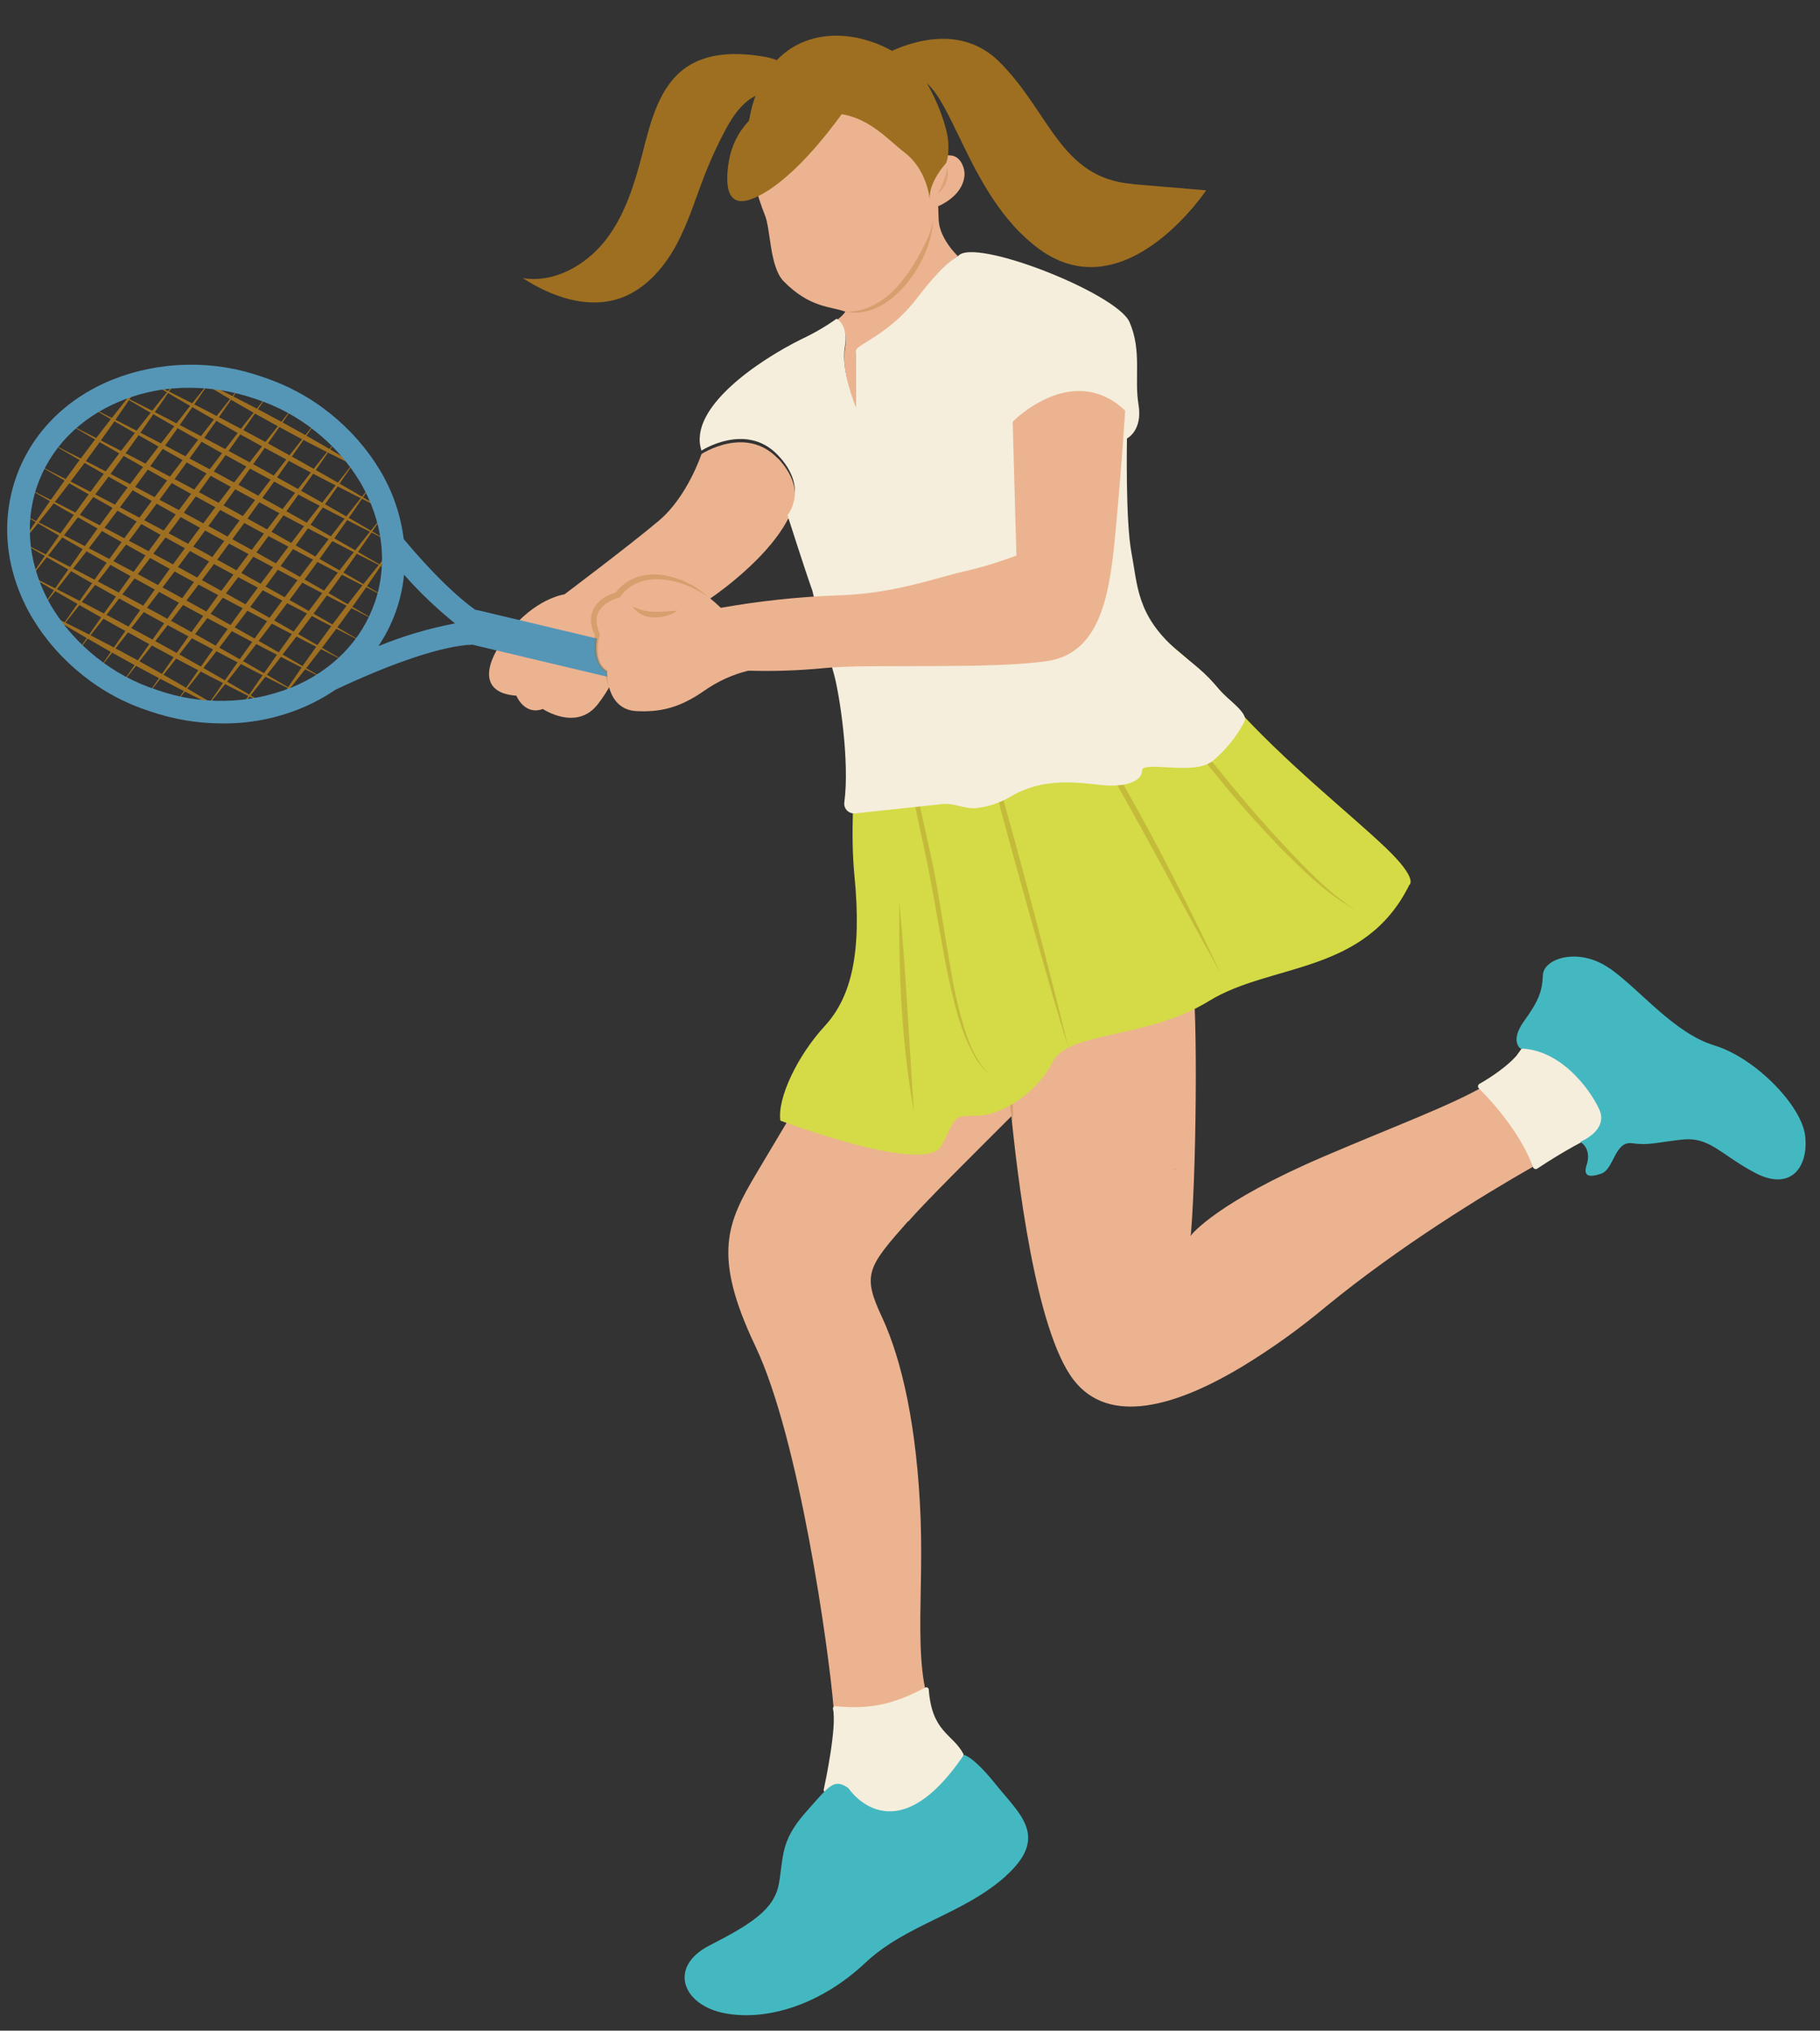
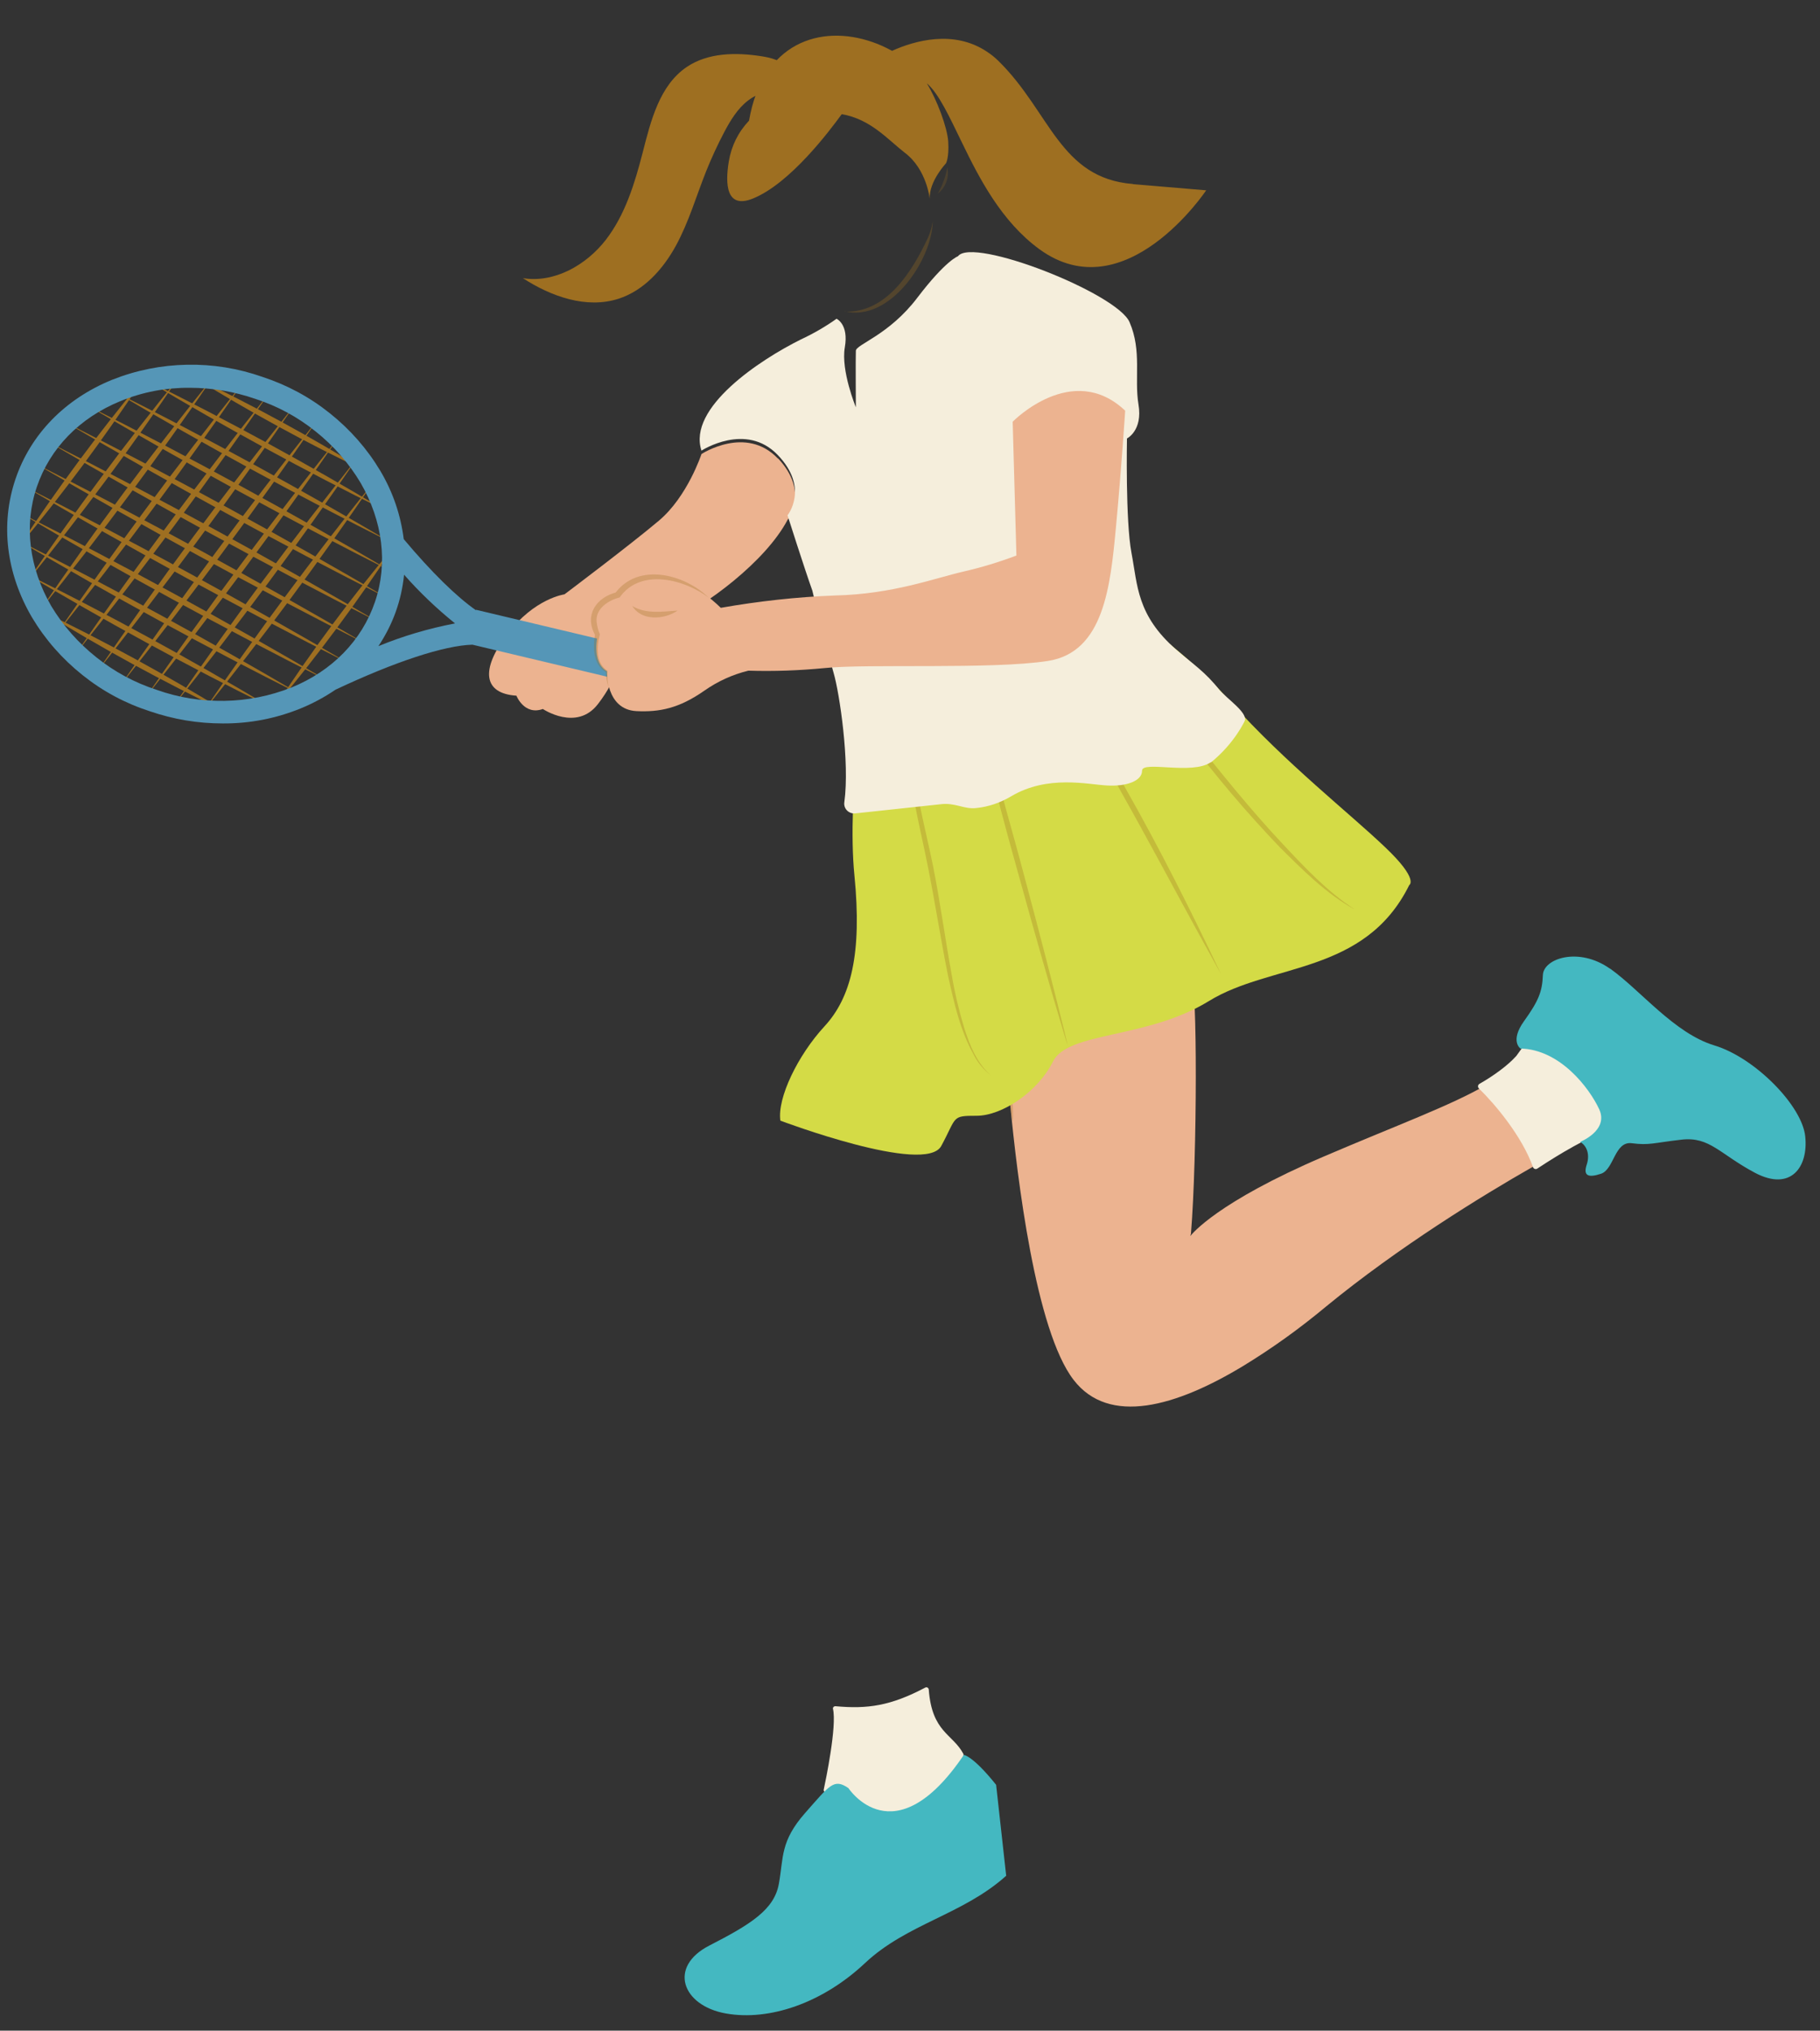
<svg xmlns="http://www.w3.org/2000/svg" id="_レイヤー_3" data-name="レイヤー 3" viewBox="0 0 112.11 125.05">
  <rect x="0" y="0" width="112.11" height="125.05" fill="#333333" stroke="none" />
  <defs>
    <style>
      .cls-1 {
        clip-path: url(#clippath);
      }

      .cls-2 {
        fill: #dd5746;
      }

      .cls-2, .cls-3, .cls-4, .cls-5, .cls-6, .cls-7, .cls-8, .cls-9, .cls-10, .cls-11 {
        stroke-width: 0px;
      }

      .cls-3 {
        fill: none;
      }

      .cls-4 {
        fill: #f5eedc;
      }

      .cls-5 {
        fill: rgba(158, 111, 33, .22);
      }

      .cls-12 {
        clip-path: url(#clippath-1);
      }

      .cls-6 {
        fill: #44b8c1;
      }

      .cls-7 {
        fill: #5596b7;
      }

      .cls-8 {
        fill: rgba(158, 111, 33, .3);
      }

      .cls-9 {
        fill: #9e6f21;
      }

      .cls-10 {
        fill: #d4db46;
      }

      .cls-11 {
        fill: #ecb390;
      }
    </style>
    <clipPath id="clippath">
      <rect class="cls-3" y="21.57" width="43.46" height="24" />
    </clipPath>
    <clipPath id="clippath-1">
      <rect class="cls-3" x="94.78" y="56.12" width="14.48" height="20" transform="translate(23.3 158.77) rotate(-82.6)" />
    </clipPath>
  </defs>
  <path class="cls-9" d="M48.48,4.16c-.38-.46-1.01-.61-1.6-.7-1.56-.24-3.26-.22-4.57.66-1.68,1.13-2.22,3.31-2.72,5.27-.49,1.9-1.08,3.84-2.28,5.39-1.21,1.55-3.16,2.66-5.1,2.35,1.74,1.13,3.91,1.9,5.88,1.27,1.57-.5,2.76-1.83,3.55-3.28.79-1.45,1.25-3.05,1.86-4.58.33-.82.7-1.62,1.11-2.4.38-.72.82-1.45,1.47-1.95.65-.5,1.56-.74,2.31-.4" />
-   <path class="cls-11" d="M55.94,75.2c-2.51,2.84-2.84,3.29-1.61,5.91,1.22,2.63,2.16,6.73,2.38,12.43.21,5.7-.71,10.4,1.47,13.24,1.13,1.47,1.86,2.16,2.22,2.76-1.2.85-5.24,3.4-10.09,2.44.64-2.16,1.28-4.08,1.03-6.91-.29-3.48-2.11-16.51-4.81-22.17-2.69-5.66-1.72-7.63.08-10.67,1.33-2.24,2.53-4.24,3.05-5.1.01,0,.02,0,.02,0h.08l.04.02s.07.02.1.04l.06.02.15.05.08.04.18.06.42.15.49.17.42.14.15.05.45.15c.1.03.21.07.32.1.27.08.54.16.82.24l.18.05.68.19.34.09.52.12.34.08c1.9.41,3.24-.49,3.65-1.22.98-1.81,1-.84,2.57-.84.16,0,.31-.02.46-.04l.16-.03c1.49-.31,3.26-1.64,4.07-3.27.34-.7,1.25-1.06,2.44-1.36l.08-.02.23-.06h.08s-3.34,3.18-6.75,6.5c-2.66,2.66-5.44,5.41-6.55,6.68Z" />
  <path class="cls-11" d="M102.02,69.85c-2.41.31-3.63-.17-5.89,1.05-.45.24-1.02.55-1.67.93-3.13,1.78-8.31,4.96-12.78,8.63-1.61,1.34-3.3,2.56-5.09,3.65-4.14,2.51-8.28,3.7-10.46.86-2.34-3.03-3.47-12.45-3.9-16.95-.07-.73-.12-1.33-.16-1.76,1.49-.31,3.27-1.65,4.07-3.27.34-.7,1.24-1.07,2.44-1.36l.07-.02.23-.06.31-.07c.91-.21,1.94-.42,3-.71.11-.03.22-.06.34-.09.13-.04.31-.09.47-.15s.26-.08.39-.13c.36-.13.37,10.72-.03,15.59-.02.04-.03.08-.03.12.09-.12,1.65-2.08,8.21-4.89,4.41-1.89,7.86-3.15,10.03-4.42,1.15-.68,1.94-1.34,2.31-2.11.74-1.55.89-2.51,2.09-3.21.18.07,5.93,2.34,6.04,8.36Z" />
  <path class="cls-8" d="M62.19,66.67c.18.8.24,1.61.2,2.43-.18-.8-.25-1.61-.2-2.43Z" />
  <path class="cls-11" d="M47.92,28.22c1.96,2.08.6,3.78.6,3.78-1.35,2.57-5.02,5.31-7.42,6.41-2.4,1.1-2.85,1.89-2.85,1.89,0,0-.1,1.36-1.42,3.06-1.31,1.7-3.39.3-3.39.3-1.15.41-1.63-.82-1.63-.82-2.01-.13-2.25-1.56-.57-3.78s3.53-2.46,3.53-2.46c0,0,4.07-3.06,5.82-4.54,1.76-1.48,2.62-4.1,2.62-4.1,0,0,2.74-1.8,4.71.28Z" />
  <path class="cls-11" d="M56.76,48.98l1.15,1.08c-.43-.31-.81-.67-1.15-1.08Z" />
-   <path class="cls-11" d="M57.79,12.67l.03.85c.04,1.19,1.19,2.26,1.19,2.26,0,0-.73.25-2.49,2.59-1.76,2.34-3.77,2.92-3.79,3.33-.03.41,0,3.53,0,3.53,0,0-.92-2.3-.68-3.74.24-1.45-.49-1.79-.49-1.79.45-.34.51-.51.51-.51-.92-.33-2.19-.23-3.8-1.87-.87-.89-.79-3.23-1.16-4.09-.48-1.2-.79-2.45-.93-3.74l.19-.07c2.31-.93,4.75-4.2,5.48-5.2,1.79.31,2.83,1.56,3.89,2.38,1.35,1.02,1.44,3.84,1.44,3.84-.05-1.07,1.33-.87,1.33-.87.65,0,.94.78.9,1.24-.11,1.29-1.6,1.88-1.6,1.88Z" />
  <path class="cls-10" d="M86.81,54.5c-2.74,5.54-8.53,4.79-12.35,7.15-3.82,2.35-8.68,1.86-9.6,3.72s-3.13,3.34-4.7,3.34-1.2.05-2.18,1.86-9.91-1.56-9.91-1.56c-.2-1.4,1.08-4.03,2.71-5.8,1.64-1.77,2.33-4.47,1.85-9.32-.48-4.84.72-12.8.72-12.8.73.24,1.41,1.18,2.18,1.09.77-.08,1.47-.33,2.14-.73,2.24-1.36,4.74-.74,5.9-.68s.74-1.99.74-2.67,1.67,1.76,2.46,2.93c.8,1.17.63.68,1.58.17.95-.52,2-1.21,1.61-1.89s.39-1.02.39-1.02c1.39,1.13,3.4,2.61,5.48,4.96,3.33,3.72,7.37,6.89,9.49,8.92,2.13,2.02,1.48,2.34,1.48,2.34Z" />
  <path class="cls-2" d="M65.24,76.78l.16-.03-.16.03Z" />
-   <path class="cls-2" d="M72.22,72.03l.31-.07-.23.06-.08.02Z" />
  <path class="cls-8" d="M52.05,19.19c2.57.08,4.15-2.49,5.11-4.55.15-.33.24-.67.3-1.02-.05,2.43-2.67,6.24-5.43,5.55v.02Z" />
  <path class="cls-8" d="M83.4,55.98c-1.73-.97-3.16-2.41-4.56-3.8-2.06-2.15-3.98-4.42-5.77-6.8-1.91-2.28-3.92-4.45-6.05-6.52,2.26,1.94,4.35,4.05,6.28,6.33,1.85,2.33,3.7,4.64,5.73,6.8,1.35,1.44,2.71,2.89,4.37,3.98Z" />
  <path class="cls-8" d="M64.31,36.85c1.46,4,2.94,8.03,5.04,11.73s4.03,7.54,5.86,11.4l-1.55-2.81c-1.49-2.72-3.09-5.73-4.61-8.42-2.08-3.74-3.53-7.8-4.74-11.9h0Z" />
  <path class="cls-8" d="M61.01,39.68c-.28,1.03-.39,2.07-.31,3.14.1,3.18,1.06,6.23,1.9,9.29.8,2.96,1.67,6.23,2.42,9.22.25,1.02.52,2.04.76,3.09-.32-1.02-.61-2.04-.92-3.06-.86-2.96-1.77-6.22-2.59-9.19-.82-3.06-1.76-6.17-1.74-9.37-.03-1.08.13-2.12.48-3.14v.02Z" />
  <path class="cls-8" d="M56.21,39.75c-.26,2.27-.26,4.54-.02,6.81.21,2.28.81,4.46,1.27,6.7.45,2.24.75,4.5,1.16,6.75.19,1.12.45,2.22.78,3.31.34,1.07.79,2.17,1.65,2.92-.45-.36-.82-.79-1.08-1.31-.84-1.51-1.21-3.21-1.58-4.88-.45-2.24-.79-4.49-1.24-6.72-.44-2.23-1.04-4.46-1.19-6.75-.2-2.29-.11-4.56.28-6.83h-.02Z" />
-   <path class="cls-8" d="M55.4,55.56c.39,4.08.61,8.81.9,12.92-.77-4.25-.95-8.6-.9-12.92Z" />
  <path class="cls-9" d="M69.78,11.33c-4.5-.36-5.09-4.44-8.26-7.56-.22-.22-.47-.42-.73-.59-2.04-1.36-4.44-.68-5.84-.05-.39-.21-.79-.4-1.21-.54-3.21-1.12-6.78.05-7.6,4.84-.67.71-1.09,1.56-1.25,2.53-.22,1.36-.17,2.93,1.48,2.27,2.31-.93,4.75-4.2,5.48-5.2,1.79.31,2.83,1.56,3.89,2.38,1.35,1.02,1.53,2.83,1.53,2.83-.05-1.07,1-2.18,1-2.18,0,0,.2-.34.14-1.34-.06-.88-.69-2.57-1.32-3.59.74.63,1.38,2.04,2.17,3.66,1.07,2.21,2.44,4.86,4.77,6.56,5.29,3.84,10.27-3.63,10.27-3.63l-4.51-.38Z" />
  <path class="cls-4" d="M74.58,46.94c-1.15.8-4.23-.12-4.23.52s-.98.98-2.16.91c-1.18-.06-3.66-.67-5.91.67-.66.39-1.37.64-2.14.72-.77.09-1.31-.36-2.24-.23l-5.22.56c-.4.04-.73-.3-.67-.69.34-2.48-.3-6.74-.66-7.96-.66-2.32-1.31-5.07-1.31-5.07-.45-1.25-1.53-4.64-1.53-4.64,0,0,1.36-1.67-.6-3.71-1.96-2.05-4.7-.27-4.7-.27-.87-2.64,3.59-5.59,6.13-6.85.77-.36,1.5-.78,2.19-1.27,0,0,.76.33.51,1.76s.68,3.69.68,3.69c0,0-.02-3.07,0-3.48.02-.4,2.04-.96,3.79-3.27,1.76-2.31,2.5-2.55,2.5-2.55.9-1.22,9.81,2.28,10.57,4.06.77,1.78.28,3.45.55,5.07.27,1.61-.71,2.09-.71,2.09,0,0-.1,5.07.28,7.06.38,2,.32,3.82,2.76,5.95,1.06.92,1.76,1.34,2.66,2.48.51.58,1.72,1.38,1.56,1.89,0,0-.63,1.4-2.1,2.58Z" />
  <path class="cls-9" d="M11.87,23.19c3.69,1.75,7.26,3.7,10.73,5.85-3.69-1.74-7.27-3.7-10.73-5.85Z" />
  <path class="cls-9" d="M23.74,31.44c-4.98-2.46-9.88-5.13-14.64-7.98,4.97,2.45,9.88,5.13,14.64,7.98Z" />
  <path class="cls-9" d="M24.18,33.45c-5.81-2.91-11.55-6.04-17.14-9.34,5.81,2.91,11.53,6.04,17.14,9.35h0Z" />
  <path class="cls-9" d="M24.19,35.23c-6.36-3.21-12.66-6.65-18.81-10.26,6.36,3.21,12.66,6.65,18.81,10.26Z" />
  <path class="cls-9" d="M23.9,36.85c-6.71-3.4-13.35-7.03-19.84-10.83,6.71,3.4,13.35,7.03,19.84,10.83Z" />
  <path class="cls-9" d="M23.34,38.32c-6.88-3.49-13.7-7.22-20.37-11.11,6.89,3.49,13.71,7.22,20.37,11.11Z" />
  <path class="cls-9" d="M22.54,39.65c-6.9-3.5-13.73-7.23-20.41-11.13,6.9,3.5,13.72,7.23,20.41,11.13h0Z" />
  <path class="cls-9" d="M21.5,40.86c-6.75-3.42-13.43-7.06-19.96-10.89,6.74,3.42,13.43,7.07,19.96,10.89Z" />
  <path class="cls-9" d="M20.2,41.93c-6.42-3.24-12.79-6.71-18.99-10.36,6.45,3.25,12.79,6.72,18.99,10.36Z" />
  <path class="cls-9" d="M18.59,42.81c-5.91-2.96-11.74-6.14-17.43-9.51,5.91,2.97,11.74,6.16,17.43,9.51Z" />
  <path class="cls-9" d="M1.52,35.29c5.13,2.53,10.18,5.29,15.08,8.22-5.12-2.53-10.17-5.29-15.08-8.22Z" />
  <path class="cls-9" d="M2.52,37.6c3.93,1.89,7.74,3.97,11.45,6.26-3.93-1.88-7.74-3.96-11.45-6.26Z" />
  <path class="cls-9" d="M24.2,33.74c-2.2,3.35-4.59,6.57-7.17,9.66,2.2-3.36,4.59-6.58,7.17-9.66Z" />
-   <path class="cls-9" d="M23.77,31.5c-2.86,4.23-5.92,8.36-9.14,12.33,2.85-4.23,5.92-8.36,9.16-12.33h-.02Z" />
  <path class="cls-9" d="M23,29.7c-3.3,4.83-6.8,9.55-10.47,14.11,3.3-4.83,6.81-9.55,10.47-14.11Z" />
  <path class="cls-9" d="M22.02,28.19c-3.59,5.23-7.4,10.36-11.35,15.31,3.59-5.23,7.4-10.36,11.35-15.31Z" />
  <path class="cls-9" d="M20.88,26.9c-3.79,5.48-7.78,10.86-11.93,16.07,3.79-5.48,7.78-10.86,11.93-16.07Z" />
  <path class="cls-9" d="M19.59,25.81c-3.88,5.61-7.96,11.12-12.21,16.45,3.88-5.6,7.96-11.11,12.21-16.45Z" />
  <path class="cls-9" d="M18.19,24.89c-3.88,5.62-7.97,11.14-12.21,16.48,3.85-5.62,7.94-11.14,12.21-16.48Z" />
  <path class="cls-9" d="M16.62,24.15c-3.8,5.5-7.8,10.91-11.97,16.14,3.8-5.51,7.8-10.91,11.97-16.14Z" />
  <path class="cls-9" d="M14.94,23.6c-3.63,5.27-7.46,10.44-11.45,15.43,3.63-5.27,7.46-10.44,11.45-15.43Z" />
  <path class="cls-9" d="M13.1,23.26c-3.34,4.89-6.89,9.67-10.6,14.28,3.33-4.89,6.88-9.67,10.6-14.28Z" />
  <path class="cls-9" d="M11.04,23.2c-2.93,4.33-6.06,8.55-9.35,12.6,2.93-4.33,6.06-8.55,9.35-12.58v-.02Z" />
  <path class="cls-9" d="M8.67,23.56c-2.31,3.49-4.8,6.85-7.48,10.07,2.3-3.49,4.79-6.85,7.46-10.08h.02Z" />
  <g class="cls-1">
    <path class="cls-7" d="M42.19,42.13l.19-.82c.04-.17.02-.33-.08-.48-.09-.15-.22-.24-.4-.29l-12.58-2.99v.03c-1.18-.82-2.74-2.34-4.45-4.38-.19-1.5-.67-2.9-1.44-4.2-.82-1.37-1.86-2.55-3.11-3.55s-2.63-1.74-4.15-2.24c-1.51-.53-3.06-.78-4.65-.75s-3.14.34-4.62.93c-2.9,1.18-5.02,3.36-5.95,6.12-.93,2.76-.58,5.78,1.02,8.51.82,1.37,1.86,2.55,3.11,3.55s2.63,1.74,4.15,2.23c1.46.5,2.95.75,4.49.75,1.66.01,3.26-.3,4.79-.92.76-.31,1.48-.7,2.16-1.16,3.67-1.73,6.7-2.72,8.43-2.77l12.33,2.93c.18.04.34.01.49-.09s.24-.23.28-.41ZM28.03,38.39c-1.62.31-3.19.77-4.72,1.4.89-1.34,1.42-2.8,1.58-4.4.96,1.09,2.01,2.09,3.14,3ZM17.95,42.34c-1.33.52-2.71.8-4.14.82-1.43.02-2.81-.2-4.16-.68-1.36-.44-2.6-1.11-3.71-2-1.12-.89-2.05-1.94-2.79-3.17-1.35-2.35-1.69-4.95-.88-7.33s2.63-4.25,5.15-5.28c1.36-.56,2.79-.83,4.26-.82,1.39,0,2.73.23,4.04.68,1.36.44,2.6,1.11,3.71,2,1.12.89,2.05,1.95,2.78,3.17,1.36,2.35,1.7,4.95.89,7.33s-2.63,4.25-5.15,5.28Z" />
  </g>
  <path class="cls-11" d="M62.38,25.97l.23,8.24c-1.06.4-2.14.73-3.23.98-1.8.41-4.38,1.4-7.94,1.48-2.36.09-4.71.35-7.04.76-.53-.52-1.88-1.7-3.36-1.87-2.2-.27-2.96,1.08-2.96,1.08,0,0-2.17.51-1.25,2.41,0,0-.45,1.7.56,2.29,0,0-.09,2.35,1.81,2.45,1.43.07,2.63-.17,4.19-1.26.83-.58,1.73-.99,2.71-1.23,1.57.05,3.14-.01,4.7-.16,2.58-.28,10.32.1,13.76-.44s3.84-4.61,4.18-8.22c.34-3.61.57-7.19.57-7.19-3.25-3.08-6.92.67-6.92.67Z" />
  <path class="cls-8" d="M43.73,36.86c-1.53-1.19-4.27-1.91-5.56-.07-.68.17-1.49.68-1.42,1.49.03.27.09.53.2.78-.11.41-.15.82-.11,1.23.04.43.23.78.58,1.02-.02.34,0,.69.07,1.02-.11-.32-.17-.65-.18-.98l.03.05c-.82-.46-.83-1.55-.68-2.38v.09c-.68-1.23.06-2.32,1.33-2.64l-.11.08c1.42-1.96,4.33-1.19,5.81.29h.03Z" />
  <path class="cls-8" d="M41.74,37.6c-.81.56-2.22.66-2.79-.28.85.51,1.86.34,2.79.28Z" />
  <path class="cls-5" d="M58.36,10.32c.06.3.04.6-.07.89s-.29.54-.53.72c.29-.51.49-1.04.59-1.61h0Z" />
  <path class="cls-4" d="M100.73,67.39c.26,1.44-1.46,2.06-1.46,2.06-1.61.68-3.12,1.55-4.57,2.51-.1.07-.23.02-.27-.09-.69-1.94-2.4-3.94-3.33-4.84-.09-.09-.07-.23.04-.29.83-.47,1.73-1.12,2.24-1.69,0,0,.01-.01.02-.02l1.51-2.09c.05-.07.13-.1.21-.07,2.42.75,5.37,3.13,5.61,4.53Z" />
  <path class="cls-4" d="M59.35,108.12c-2.02,6.9-7.87,2.74-8.56,2.22-.04-.03-.06-.08-.05-.13.12-.56.82-3.91.57-4.98-.02-.09.07-.17.16-.16,1.97.18,3.39-.02,5.53-1.15.09-.05.2.02.21.12.2,2.65,1.47,2.72,2.13,3.96.02.04.02.08.01.12Z" />
-   <path class="cls-6" d="M61.98,115.51c-2.67,2.4-6.12,2.95-8.71,5.39-2.59,2.43-5.86,3.57-8.56,3.09-2.69-.48-3.57-2.87-1.02-4.18,2.55-1.31,4.01-2.21,4.29-3.82.29-1.62.08-2.6,1.61-4.34,1.53-1.73,1.77-2.15,2.67-1.54,0,0,2.81,4.32,7.11-2.04,0,0,.54.03,1.99,1.84s3.28,3.19.61,5.6Z" />
+   <path class="cls-6" d="M61.98,115.51c-2.67,2.4-6.12,2.95-8.71,5.39-2.59,2.43-5.86,3.57-8.56,3.09-2.69-.48-3.57-2.87-1.02-4.18,2.55-1.31,4.01-2.21,4.29-3.82.29-1.62.08-2.6,1.61-4.34,1.53-1.73,1.77-2.15,2.67-1.54,0,0,2.81,4.32,7.11-2.04,0,0,.54.03,1.99,1.84Z" />
  <g class="cls-12">
    <path class="cls-6" d="M99.17,59.64c1.91,1.36,3.96,3.99,6.44,4.74,2.49.75,5.4,3.71,5.59,5.6.2,1.88-.88,3.4-3.08,2.25-2.19-1.16-2.8-2.25-4.54-2.05s-1.99.36-3.06.22-1.09,1.61-1.9,1.88-1.1.11-.88-.56c.22-.67-.03-1.2-.41-1.4,0,0,1.78-.7,1.18-2.01-.6-1.3-2.41-3.69-4.85-3.74,0,0-.67-.45.22-1.69s1.12-1.81,1.16-2.83c.03-1.03,2.21-1.76,4.13-.4Z" />
  </g>
</svg>